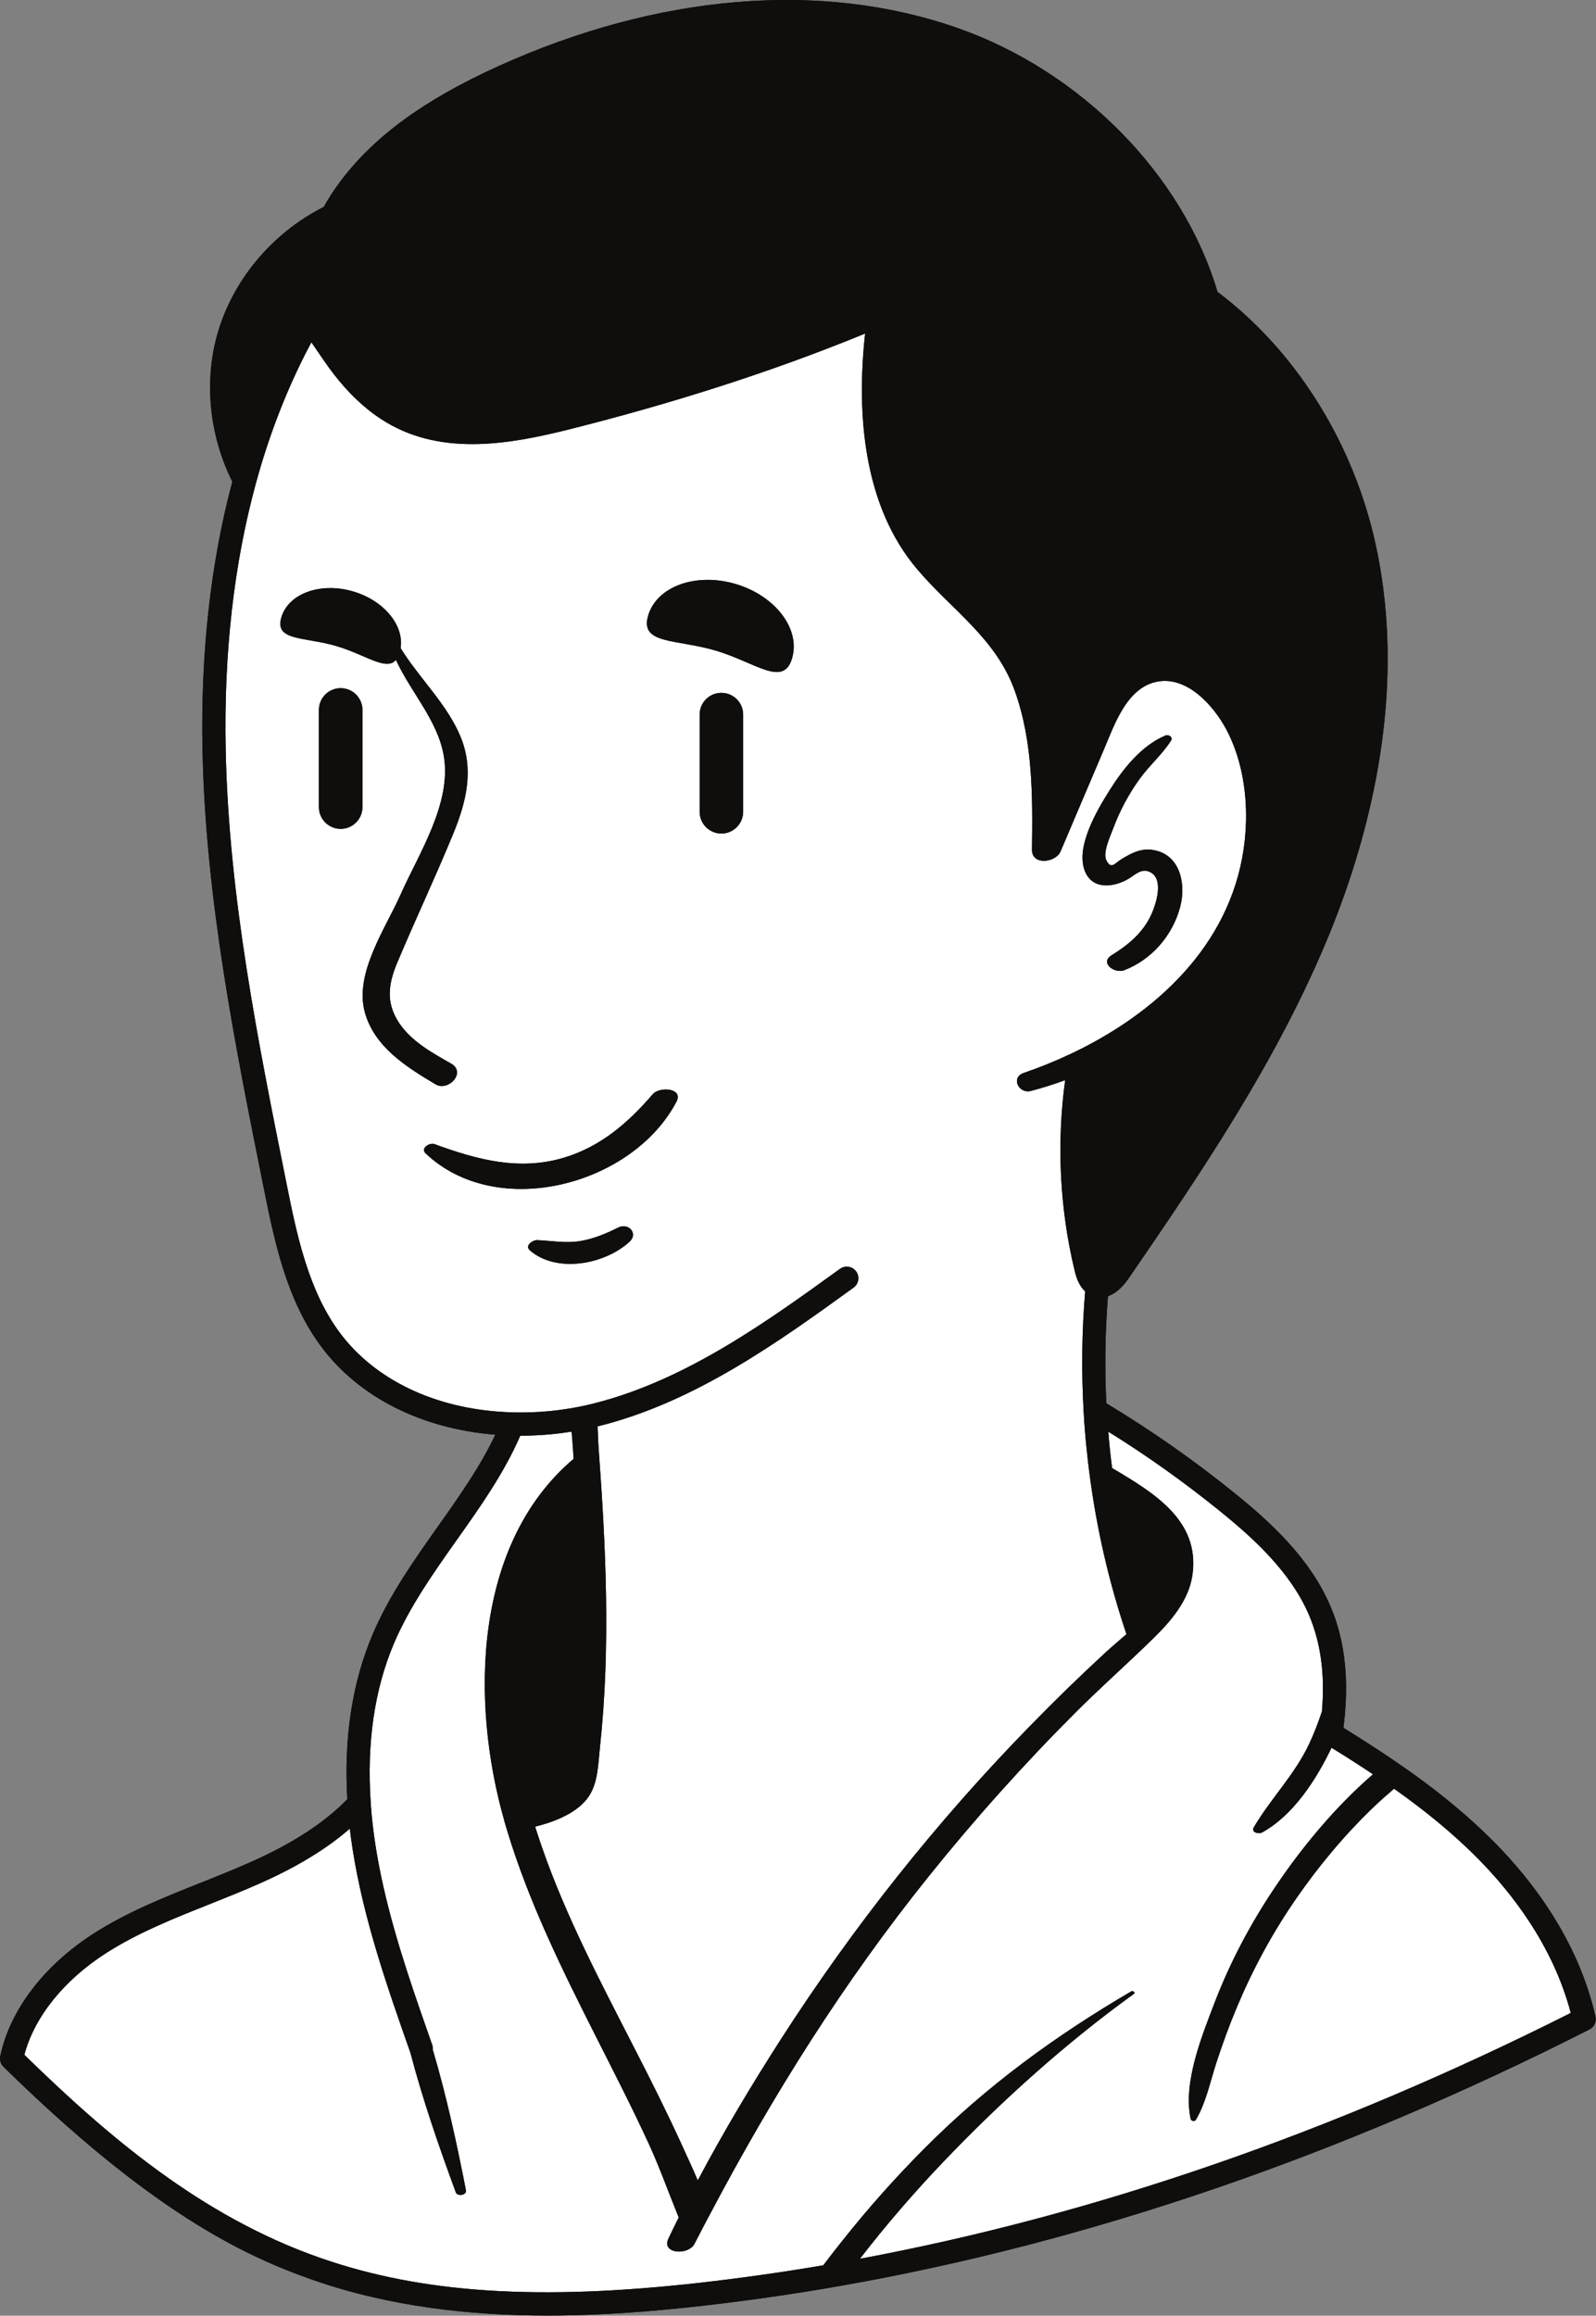
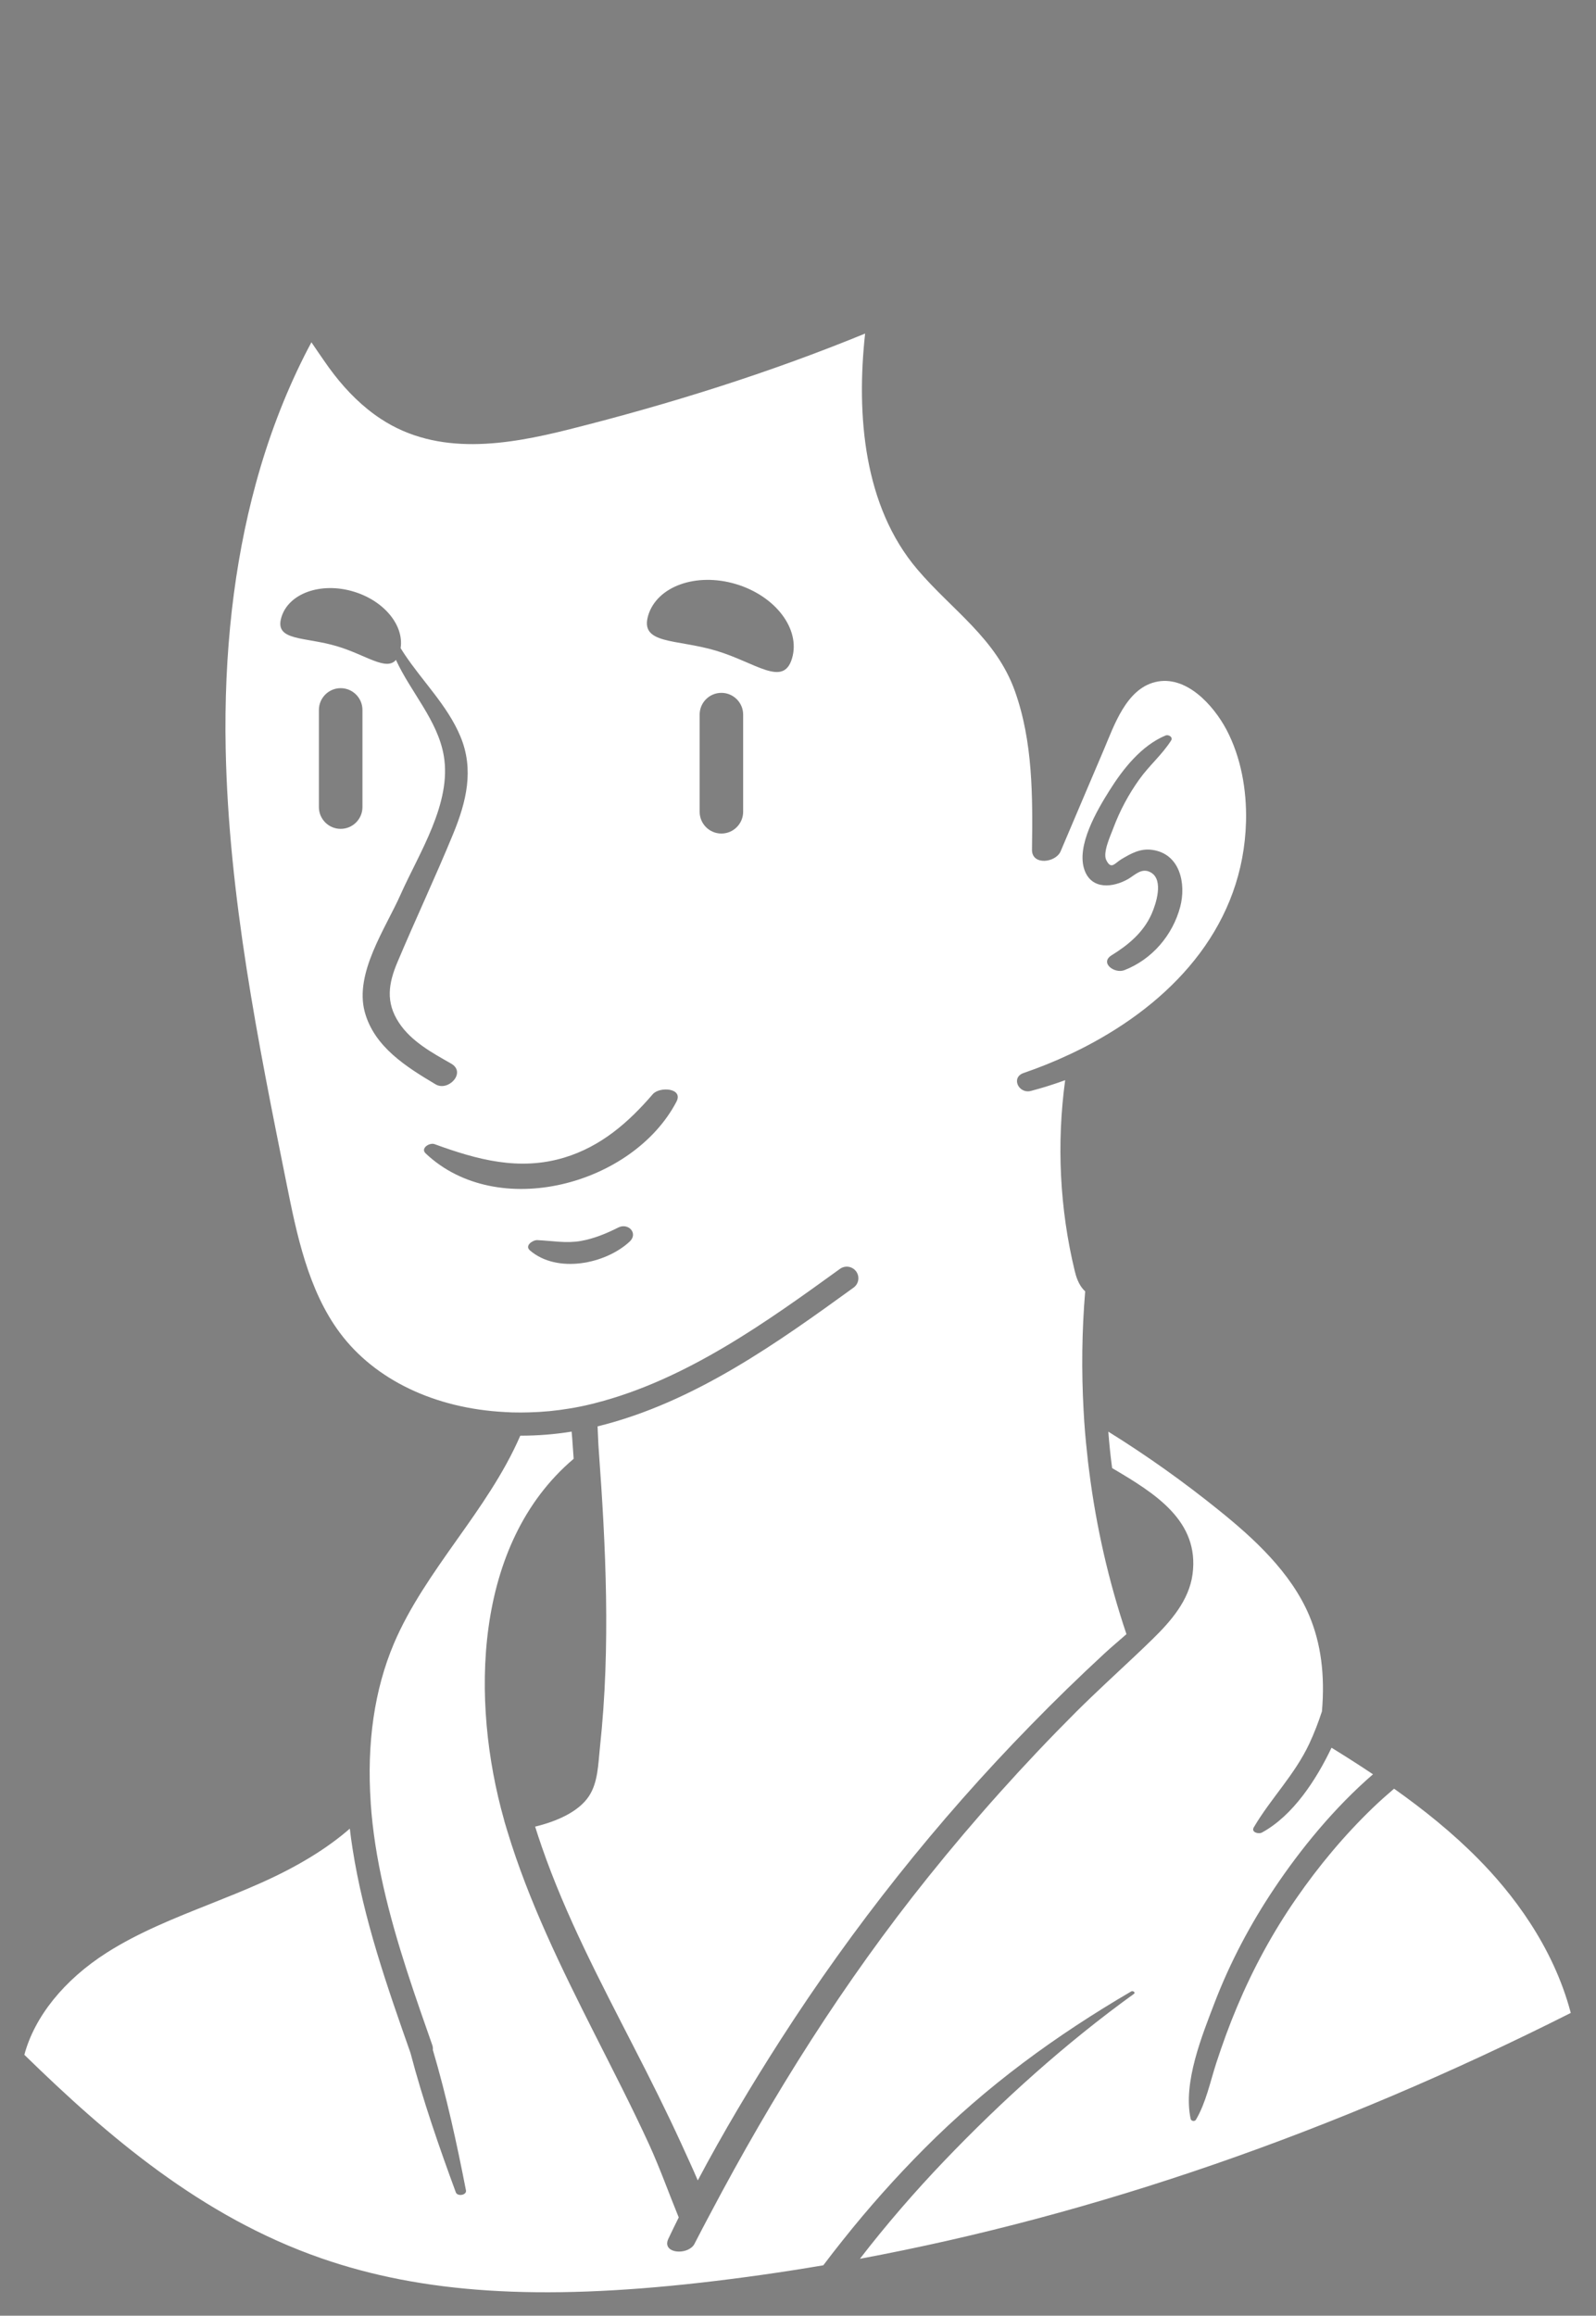
<svg xmlns="http://www.w3.org/2000/svg" height="499.6" preserveAspectRatio="xMidYMid meet" version="1.1" viewBox="0.0 0.0 344.5 499.6" width="344.5" zoomAndPan="magnify">
  <rect x="0.0" y="0.0" width="344.5" height="499.6" fill="#808080" stroke="none" />
  <defs>
    <clipPath id="clip1">
      <path d="m0 0h344.45v499.57h-344.45z" />
    </clipPath>
    <clipPath id="clip2">
-       <path d="m0 0h344.45v499.57h-344.45z" />
-     </clipPath>
+       </clipPath>
  </defs>
  <g id="surface1">
    <g clip-path="url(#clip1)" id="change1_2">
-       <path d="m344.39 435.06c-3.78-16.65-13.89-29.57-21.71-37.48-5.54-5.62-11.57-10.52-17.75-14.96-1.5-1.07-3.02-2.11-4.52-3.14-3.48-2.35-6.98-4.58-10.43-6.72 0.13-0.96 0.22-1.9 0.31-2.83 0.55-5.94 0.26-11.36-0.86-16.36-0.54-2.41-1.27-4.72-2.22-6.94-4.37-10.39-13.01-18.29-20.91-24.65-8.68-7-17.92-13.47-27.5-19.23-0.37-7.72-0.25-15.48 0.36-23.11 1.34-0.45 2.86-1.55 4.43-3.8 15.14-22.08 32.32-47.12 43.55-74.8 8.59-21.16 17.17-53.23 9.27-85.84-5.11-21.02-17.34-40.009-33.61-52.231-7.5-25.297-29.44-47.59-56.14-56.938-29.43-10.293-64.66-7.351-99.16 8.278-16.105 7.3-27.004 15.3-34.293 25.171-1.223 1.661-2.344 3.391-3.312 5.149-11.231 5.672-19.821 15.98-23.059 27.75-2.813 10.23-1.602 21.672 3.309 31.541-4.688 17.55-6.852 37-6.438 57.83 0.648 32.06 7.039 63.83 13.219 94.56 2.281 11.31 4.859 24.12 12.449 34.27 8.141 10.89 21.68 17.68 37.535 18.95-3.27 6.92-7.746 13.24-12.445 19.88-5.149 7.28-10.469 14.8-14.039 23.22-4.403 10.36-6.231 22.31-5.461 35.54-4.91 5.04-11.66 9.45-20.61 13.45-3.589 1.61-7.339 3.11-10.968 4.55-7.774 3.09-15.801 6.28-23.051 10.9-10.801 6.89-18.192 16.56-20.281 26.53-0.18 0.83 0.09 1.7 0.699 2.3 31.66 31.07 51.582 40.69 66.902 46.02 16.719 5.81 34.204 7.65 50.614 7.65 11.96 0 23.37-0.98 33.46-2.12 7.25-0.82 14.52-1.81 21.81-2.97 2.64-0.42 5.28-0.86 7.94-1.33 53.45-9.4 107.66-27.95 161.61-55.31 1.02-0.52 1.55-1.66 1.3-2.78" fill="#0f0e0c" />
-     </g>
+       </g>
    <g id="change2_1">
      <path d="m72.766 139.43c6.121 1.82 10.621 5.42 12.699 2.94 3.191 6.96 9 13.03 10.32 20.64 1.781 10.25-5.32 21-9.32 29.99-3.258 7.33-9.992 16.95-7.731 25.33 2.039 7.54 9.012 11.87 15.289 15.61 2.75 1.63 6.707-2.58 3.332-4.49-4.089-2.32-8.601-4.78-11.25-8.82-2.898-4.41-2.261-8.44-0.32-13.04 3.91-9.28 8.211-18.39 12.039-27.7 2.836-6.91 4.556-13.85 1.551-21.02-2.789-6.67-8.168-11.85-12.129-17.83-0.262-0.4-0.523-0.8-0.773-1.21 0.761-4.93-3.578-10.24-10.188-12.21-7.039-2.1-14.012 0.39-15.551 5.57-1.55 5.18 4.989 4.13 12.032 6.24zm21.027 107.41c-1.059-0.39-3.098 0.88-1.918 2 15.555 14.7 44.715 6.78 54.125-11.13 1.59-3.01-3.66-3.34-5.11-1.63-5.25 6.11-11.19 11.27-19.05 13.65-9.75 2.96-18.84 0.47-28.047-2.89zm60.757-106.46c8.57 2.55 14.54 7.97 16.41 1.67 1.88-6.3-3.55-13.48-12.12-16.04s-17.04 0.48-18.93 6.78c-1.87 6.3 6.07 5.03 14.64 7.59zm5.86 13.78c0-2.57-2.11-4.68-4.68-4.68h-0.03c-2.58 0-4.68 2.11-4.68 4.68v20.98c0 2.58 2.1 4.69 4.68 4.69h0.03c2.57 0 4.68-2.11 4.68-4.69zm-26.98 110.68c-2.52 1.28-5.25 2.4-8.05 2.89-3.18 0.56-6.22-0.04-9.4-0.18-0.98-0.04-2.8 1.19-1.59 2.22 5.84 5.04 16.27 2.97 21.52-1.9 1.91-1.79-0.29-4.14-2.48-3.03zm-55.196-111.68c0-2.58-2.109-4.69-4.691-4.69h-0.027c-2.571 0-4.68 2.11-4.68 4.69v20.98c0 2.57 2.109 4.68 4.68 4.68h0.027c2.582 0 4.691-2.11 4.691-4.68zm155.86 34.55c1.55 4.31 6.16 3.79 9.41 1.94 1.48-0.85 2.93-2.55 4.91-1.42 2.84 1.63 1.09 6.85 0.15 8.97-1.75 3.95-5 6.66-8.6 8.88-2.67 1.64 0.6 4.05 2.72 3.23 5.96-2.3 10.44-7.52 12.07-13.68 1.3-4.97-0.02-11.42-6.02-12.27-2.57-0.37-4.57 0.75-6.68 2.01-1.46 0.88-2.19 2.34-3.26 0.2-0.84-1.64 1-5.47 1.52-6.91 1.39-3.73 3.3-7.3 5.62-10.53 2.11-2.96 4.93-5.33 6.87-8.4 0.43-0.71-0.59-1.31-1.21-1.06-5.23 2.19-9.18 7.2-12.13 11.9-2.62 4.17-7.23 11.93-5.37 17.14zm-185.38-26.06c-0.414-20.72 1.777-40.02 6.516-57.35 2.652-9.741 6.152-18.929 10.402-27.402v-0.007c0.52-1.032 1.051-2.043 1.59-3.043 0.949 1.433 1.89 2.742 2.648 3.863 0.711 1.039 1.453 2.07 2.231 3.07 2.851 3.68 6.191 7.02 10.082 9.578 12.359 8.141 27.254 5.653 40.774 2.25 21.6-5.437 43.09-12.16 63.78-20.648-1.93 17.617-0.3 37.269 11.27 50.879 7.5 8.82 16.98 14.86 21.05 26.23 3.91 10.93 3.86 22.78 3.7 34.25-0.04 3.45 5.11 2.83 6.18 0.35 3.12-7.32 6.21-14.65 9.34-21.96 2.23-5.25 4.82-13 11.04-14.55 6.65-1.65 12.58 4.95 15.39 10.21 3.18 5.99 4.41 13.1 4.25 19.82-0.56 21.97-14.93 37.86-32.95 47.69-1.7 0.94-3.44 1.81-5.2 2.63-3.21 1.51-6.53 2.84-9.85 3.98-2.81 0.96-1.09 4.56 1.57 3.87 2.48-0.65 4.96-1.43 7.39-2.32-1.87 13.69-1.18 27.78 2.07 41.18 0.23 0.92 0.73 3 2.25 4.38-0.71 8.5-0.82 17.15-0.34 25.75 0.16 3.06 0.41 6.1 0.75 9.12 0.13 1.31 0.27 2.61 0.45 3.9 1.52 12.03 4.21 23.8 8.05 35.19-1.64 1.45-3.3 2.82-4.73 4.15-5.43 5.02-10.75 10.18-15.91 15.48-20.27 20.7-38.36 43.52-54.02 67.88-6.32 9.85-12.37 19.96-17.87 30.34-1.13-2.65-2.36-5.26-3.52-7.83-3.25-7.1-6.75-14.07-10.32-21.01-7.22-14.09-14.65-28.16-19.84-43.16-0.5-1.44-0.98-2.88-1.43-4.33 4.66-1.12 9.39-3.2 11.61-6.56 1.98-2.99 2-7.01 2.37-10.44 0.59-5.5 0.98-11.03 1.18-16.56 0.39-10.73 0.14-21.48-0.43-32.21-0.27-5.08-0.61-10.16-0.98-15.24-0.14-1.71-0.18-3.52-0.27-5.34 20.95-5.13 39.18-18.31 55.25-29.93 1.13-0.81 1.38-2.37 0.57-3.49-0.82-1.12-2.37-1.37-3.5-0.56-15.51 11.21-33.07 23.91-52.76 28.94-0.34 0.09-0.65 0.17-0.99 0.25-1.51 0.37-3.05 0.68-4.6 0.93-2.9 0.49-5.83 0.77-8.77 0.84-1.16 0.04-2.32 0.04-3.48 0.01h-0.11c-0.54-0.02-1.09-0.04-1.64-0.08-15.126-0.79-28.024-6.96-35.563-17.05-6.922-9.25-9.383-21.48-11.551-32.27-6.141-30.51-12.492-62.06-13.129-93.67zm196.04 268.52c0.43-0.3-0.21-0.74-0.57-0.54-16.39 9.59-31.2 20.39-44.63 33.88-6.24 6.26-12.12 12.86-17.62 19.78-1.43 1.79-2.84 3.6-4.22 5.43-8.87 1.51-17.71 2.76-26.53 3.76-34.8 3.93-60.067 2.3-81.887-5.29-25.797-8.96-46.039-26.31-64.039-43.88 2.18-8.2 8.582-16.17 17.769-22.02 6.852-4.37 14.661-7.47 22.211-10.47 3.672-1.47 7.481-2.98 11.172-4.63 7.84-3.51 14.137-7.35 19.098-11.67 0.16 1.38 0.351 2.78 0.57 4.19 2.371 15.31 7.52 29.98 12.512 44.16 0 0.01 0 0.02 0.008 0.02 2.691 10.23 6.191 20.33 9.793 30.1 0.347 0.94 2.403 0.62 2.183-0.45-1.957-10.05-4.195-20.31-7.144-30.29 0.039-0.34 0-0.7-0.121-1.04-0.84-2.41-1.7-4.83-2.539-7.27-4.043-11.69-7.852-23.7-9.75-35.99-0.461-3.01-0.801-5.98-0.993-8.84 0-0.06-0.007-0.11-0.007-0.17v-0.01c-0.879-12.88 0.8-24.43 5.007-34.35 3.364-7.92 8.532-15.22 13.52-22.28 5.047-7.1 10.227-14.42 13.757-22.56h0.13c3.66 0 7.32-0.29 10.95-0.88 0.05 0.54 0.1 1.07 0.14 1.6 0.1 1.42 0.21 2.84 0.3 4.27-21.75 18.42-22.21 52.46-15.05 77.79 0.03 0.16 0.07 0.32 0.12 0.48 0.2 0.68 0.4 1.35 0.61 2.03 4.61 15.23 11.68 29.6 18.84 43.77 4 7.92 8.07 15.8 11.77 23.86 2.34 5.13 4.25 10.5 6.39 15.74-0.77 1.52-1.5 3.06-2.23 4.59-1.39 2.9 3.09 3.57 5.07 1.82 0.25-0.22 0.45-0.48 0.59-0.77 1.12-2.17 2.23-4.32 3.39-6.47 13.52-25.61 28.84-49.97 47.04-72.63 9.98-12.44 20.66-24.36 31.94-35.63 4.09-4.07 8.34-7.95 12.54-11.91 1.25-1.17 2.48-2.35 3.71-3.55 0.09-0.08 0.16-0.16 0.25-0.24 3.9-3.81 7.86-8.34 8.61-13.97 1.54-11.53-8.12-17.47-17.36-22.91-0.35-2.61-0.62-5.23-0.82-7.86 8.31 5.16 16.33 10.87 23.93 17.01 7.4 5.96 15.5 13.33 19.45 22.69 2.51 5.99 3.41 12.78 2.73 20.65-0.77 2.35-1.66 4.68-2.73 6.97-3.16 6.73-8.27 11.76-11.97 18.03-0.66 1.09 1.02 1.53 1.75 1.14 6.75-3.68 11.75-11.45 15.02-18.3 2.98 1.84 5.98 3.74 8.95 5.73-8.36 7.23-15.61 16.11-21.32 24.64-5.13 7.65-9.5 15.9-12.81 24.49-2.78 7.27-6.91 17.35-5.23 25.21 0.11 0.49 0.86 0.64 1.14 0.19 2.18-3.71 3.06-8.13 4.38-12.2 1.34-4.1 2.8-8.14 4.48-12.12 3.45-8.22 7.68-16.04 12.77-23.38 4.89-7.07 10.39-13.66 16.59-19.63 1.48-1.42 3-2.77 4.55-4.09 6.36 4.5 12.57 9.47 18.21 15.19 7.06 7.14 16.09 18.59 19.93 33.19-51.23 25.8-102.69 43.58-153.44 53.04 5.69-7.37 11.78-14.41 18.21-21.13 12.45-13.01 26.32-25.49 40.93-36.02" fill="#fff" />
    </g>
    <g clip-path="url(#clip2)" id="change1_1">
-       <path d="m78.234 153.16v20.98c0 2.57-2.109 4.68-4.691 4.68h-0.027c-2.571 0-4.68-2.11-4.68-4.68v-20.98c0-2.58 2.109-4.69 4.68-4.69h0.027c2.582 0 4.691 2.11 4.691 4.69zm15.789 80.78c-6.277-3.74-13.25-8.07-15.289-15.61-2.261-8.38 4.473-18 7.731-25.33 4-8.99 11.101-19.74 9.32-29.99-1.32-7.61-7.129-13.68-10.32-20.64-2.078 2.48-6.578-1.12-12.699-2.94-7.043-2.11-13.582-1.06-12.032-6.24 1.539-5.18 8.512-7.67 15.551-5.57 6.61 1.97 10.949 7.28 10.188 12.21 0.25 0.41 0.511 0.81 0.773 1.21 3.961 5.98 9.34 11.16 12.129 17.83 3.005 7.17 1.285 14.11-1.551 21.02-3.828 9.31-8.129 18.42-12.039 27.7-1.941 4.6-2.578 8.63 0.32 13.04 2.649 4.04 7.161 6.5 11.25 8.82 3.375 1.91-0.582 6.12-3.332 4.49zm41.887 33.93c-5.25 4.87-15.68 6.94-21.52 1.9-1.21-1.03 0.61-2.26 1.59-2.22 3.18 0.14 6.22 0.74 9.4 0.18 2.8-0.49 5.53-1.61 8.05-2.89 2.19-1.11 4.39 1.24 2.48 3.03zm-44.035-19.03c-1.18-1.12 0.859-2.39 1.918-2 9.207 3.36 18.297 5.85 28.047 2.89 7.86-2.38 13.8-7.54 19.05-13.65 1.45-1.71 6.7-1.38 5.11 1.63-9.41 17.91-38.57 25.83-54.125 11.13zm68.535-94.68v20.98c0 2.58-2.11 4.69-4.68 4.69h-0.03c-2.58 0-4.68-2.11-4.68-4.69v-20.98c0-2.57 2.1-4.68 4.68-4.68h0.03c2.57 0 4.68 2.11 4.68 4.68zm-20.5-21.37c1.89-6.3 10.36-9.34 18.93-6.78s14 9.74 12.12 16.04c-1.87 6.3-7.84 0.88-16.41-1.67-8.57-2.56-16.51-1.29-14.64-7.59zm94.18 54.92c-1.86-5.21 2.75-12.97 5.37-17.14 2.95-4.7 6.9-9.71 12.13-11.9 0.62-0.25 1.64 0.35 1.21 1.06-1.94 3.07-4.76 5.44-6.87 8.4-2.32 3.23-4.23 6.8-5.62 10.53-0.52 1.44-2.36 5.27-1.52 6.91 1.07 2.14 1.8 0.68 3.26-0.2 2.11-1.26 4.11-2.38 6.68-2.01 6 0.85 7.32 7.3 6.02 12.27-1.63 6.16-6.11 11.38-12.07 13.68-2.12 0.82-5.39-1.59-2.72-3.23 3.6-2.22 6.85-4.93 8.6-8.88 0.94-2.12 2.69-7.34-0.15-8.97-1.98-1.13-3.43 0.57-4.91 1.42-3.25 1.85-7.86 2.37-9.41-1.94zm-48.48 299.61c5.69-7.37 11.78-14.41 18.21-21.13 12.45-13.01 26.32-25.49 40.93-36.02 0.43-0.3-0.21-0.74-0.57-0.54-16.39 9.59-31.2 20.39-44.63 33.88-6.24 6.26-12.12 12.86-17.62 19.78-1.43 1.79-2.84 3.6-4.22 5.43-8.87 1.51-17.71 2.76-26.53 3.76-34.8 3.93-60.067 2.3-81.887-5.29-25.797-8.96-46.039-26.31-64.039-43.88 2.18-8.2 8.582-16.17 17.769-22.02 6.852-4.37 14.661-7.47 22.211-10.47 3.672-1.47 7.481-2.98 11.172-4.63 7.84-3.51 14.137-7.35 19.098-11.67 0.16 1.38 0.351 2.78 0.57 4.19 2.371 15.31 7.52 29.98 12.512 44.16 0 0.01 0 0.02 0.008 0.02 2.691 10.23 6.191 20.33 9.793 30.1 0.347 0.94 2.403 0.62 2.183-0.45-1.957-10.05-4.195-20.31-7.144-30.29 0.039-0.34 0-0.7-0.121-1.04-0.84-2.41-1.7-4.83-2.539-7.27-4.043-11.69-7.852-23.7-9.75-35.99-0.461-3.01-0.801-5.98-0.993-8.84 0-0.06-0.007-0.11-0.007-0.17v-0.01c-0.879-12.88 0.8-24.43 5.007-34.35 3.364-7.92 8.532-15.22 13.52-22.28 5.047-7.1 10.227-14.42 13.757-22.56h0.13c3.66 0 7.32-0.29 10.95-0.88 0.05 0.54 0.1 1.07 0.14 1.6 0.1 1.42 0.21 2.84 0.3 4.27-21.75 18.42-22.21 52.46-15.05 77.79 0.03 0.16 0.07 0.32 0.12 0.48 0.2 0.68 0.4 1.35 0.61 2.03 4.61 15.23 11.68 29.6 18.84 43.77 4 7.92 8.07 15.8 11.77 23.86 2.34 5.13 4.25 10.5 6.39 15.74-0.77 1.52-1.5 3.06-2.23 4.59-1.39 2.9 3.09 3.57 5.07 1.82 0.25-0.22 0.45-0.48 0.59-0.77 1.12-2.17 2.23-4.32 3.39-6.47 13.52-25.61 28.84-49.97 47.04-72.63 9.98-12.44 20.66-24.36 31.94-35.63 4.09-4.07 8.34-7.95 12.54-11.91 1.25-1.17 2.48-2.35 3.71-3.55 0.09-0.08 0.16-0.16 0.25-0.24 3.9-3.81 7.86-8.34 8.61-13.97 1.54-11.53-8.12-17.47-17.36-22.91-0.35-2.61-0.62-5.23-0.82-7.86 8.31 5.16 16.33 10.87 23.93 17.01 7.4 5.96 15.5 13.33 19.45 22.69 2.51 5.99 3.41 12.78 2.73 20.65-0.77 2.35-1.66 4.68-2.73 6.97-3.16 6.73-8.27 11.76-11.97 18.03-0.66 1.09 1.02 1.53 1.75 1.14 6.75-3.68 11.75-11.45 15.02-18.3 2.98 1.84 5.98 3.74 8.95 5.73-8.36 7.23-15.61 16.11-21.32 24.64-5.13 7.65-9.5 15.9-12.81 24.49-2.78 7.27-6.91 17.35-5.23 25.21 0.11 0.49 0.86 0.64 1.14 0.19 2.18-3.71 3.06-8.13 4.38-12.2 1.34-4.1 2.8-8.14 4.48-12.12 3.45-8.22 7.68-16.04 12.77-23.38 4.89-7.07 10.39-13.66 16.59-19.63 1.48-1.42 3-2.77 4.55-4.09 6.36 4.5 12.57 9.47 18.21 15.19 7.06 7.14 16.09 18.59 19.93 33.19-51.23 25.8-102.69 43.58-153.44 53.04zm-112.22-199.73c-6.922-9.25-9.383-21.48-11.551-32.27-6.141-30.51-12.492-62.06-13.129-93.67-0.414-20.72 1.777-40.02 6.516-57.35 2.652-9.741 6.152-18.929 10.402-27.402v-0.007c0.52-1.032 1.051-2.043 1.59-3.043 0.949 1.433 1.89 2.742 2.648 3.863 0.711 1.039 1.453 2.07 2.231 3.07 2.851 3.68 6.191 7.02 10.082 9.578 12.359 8.141 27.254 5.653 40.774 2.25 21.6-5.437 43.09-12.16 63.78-20.648-1.93 17.617-0.3 37.269 11.27 50.879 7.5 8.82 16.98 14.86 21.05 26.23 3.91 10.93 3.86 22.78 3.7 34.25-0.04 3.45 5.11 2.83 6.18 0.35 3.12-7.32 6.21-14.65 9.34-21.96 2.23-5.25 4.82-13 11.04-14.55 6.65-1.65 12.58 4.95 15.39 10.21 3.18 5.99 4.41 13.1 4.25 19.82-0.56 21.97-14.93 37.86-32.95 47.69-1.7 0.94-3.44 1.81-5.2 2.63-3.21 1.51-6.53 2.84-9.85 3.98-2.81 0.96-1.09 4.56 1.57 3.87 2.48-0.65 4.96-1.43 7.39-2.32-1.87 13.69-1.18 27.78 2.07 41.18 0.23 0.92 0.73 3 2.25 4.38-0.71 8.5-0.82 17.15-0.34 25.75 0.16 3.06 0.41 6.1 0.75 9.12 0.13 1.31 0.27 2.61 0.45 3.9 1.52 12.03 4.21 23.8 8.05 35.19-1.64 1.45-3.3 2.82-4.73 4.15-5.43 5.02-10.75 10.18-15.91 15.48-20.27 20.7-38.36 43.52-54.02 67.88-6.32 9.85-12.37 19.96-17.87 30.34-1.13-2.65-2.36-5.26-3.52-7.83-3.25-7.1-6.75-14.07-10.32-21.01-7.22-14.09-14.65-28.16-19.84-43.16-0.5-1.44-0.98-2.88-1.43-4.33 4.66-1.12 9.39-3.2 11.61-6.56 1.98-2.99 2-7.01 2.37-10.44 0.59-5.5 0.98-11.03 1.18-16.56 0.39-10.73 0.14-21.48-0.43-32.21-0.27-5.08-0.61-10.16-0.98-15.24-0.14-1.71-0.18-3.52-0.27-5.34 20.95-5.13 39.18-18.31 55.25-29.93 1.13-0.81 1.38-2.37 0.57-3.49-0.82-1.12-2.37-1.37-3.5-0.56-15.51 11.21-33.07 23.91-52.76 28.94-0.34 0.09-0.65 0.17-0.99 0.25-1.51 0.37-3.05 0.68-4.6 0.93-2.9 0.49-5.83 0.77-8.77 0.84-1.16 0.04-2.32 0.04-3.48 0.01h-0.11c-0.54-0.02-1.09-0.04-1.64-0.08-15.126-0.79-28.024-6.96-35.563-17.05zm271 147.47c-3.78-16.65-13.89-29.57-21.71-37.48-5.54-5.62-11.57-10.52-17.75-14.96-1.5-1.07-3.02-2.11-4.52-3.14-3.48-2.35-6.98-4.58-10.43-6.72 0.13-0.96 0.22-1.9 0.31-2.83 0.55-5.94 0.26-11.36-0.86-16.36-0.54-2.41-1.27-4.72-2.22-6.94-4.37-10.39-13.01-18.29-20.91-24.65-8.68-7-17.92-13.47-27.5-19.23-0.37-7.72-0.25-15.48 0.36-23.11 1.34-0.45 2.86-1.55 4.43-3.8 15.14-22.08 32.32-47.12 43.55-74.8 8.59-21.16 17.17-53.23 9.27-85.84-5.11-21.02-17.34-40.009-33.61-52.231-7.5-25.297-29.44-47.59-56.14-56.938-29.43-10.293-64.66-7.351-99.16 8.278-16.105 7.3-27.004 15.3-34.293 25.171-1.223 1.661-2.344 3.391-3.312 5.149-11.231 5.672-19.821 15.98-23.059 27.75-2.813 10.23-1.602 21.672 3.309 31.541-4.688 17.55-6.852 37-6.438 57.83 0.648 32.06 7.039 63.83 13.219 94.56 2.281 11.31 4.859 24.12 12.449 34.27 8.141 10.89 21.68 17.68 37.535 18.95-3.27 6.92-7.746 13.24-12.445 19.88-5.149 7.28-10.469 14.8-14.039 23.22-4.403 10.36-6.231 22.31-5.461 35.54-4.91 5.04-11.66 9.45-20.61 13.45-3.589 1.61-7.339 3.11-10.968 4.55-7.774 3.09-15.801 6.28-23.051 10.9-10.801 6.89-18.192 16.56-20.281 26.53-0.18 0.83 0.09 1.7 0.699 2.3 31.66 31.07 51.582 40.69 66.902 46.02 16.719 5.81 34.204 7.65 50.614 7.65 11.96 0 23.37-0.98 33.46-2.12 7.25-0.82 14.52-1.81 21.81-2.97 2.64-0.42 5.28-0.86 7.94-1.33 53.45-9.4 107.66-27.95 161.61-55.31 1.02-0.52 1.55-1.66 1.3-2.78" fill="#0f0e0c" />
-     </g>
+       </g>
  </g>
</svg>